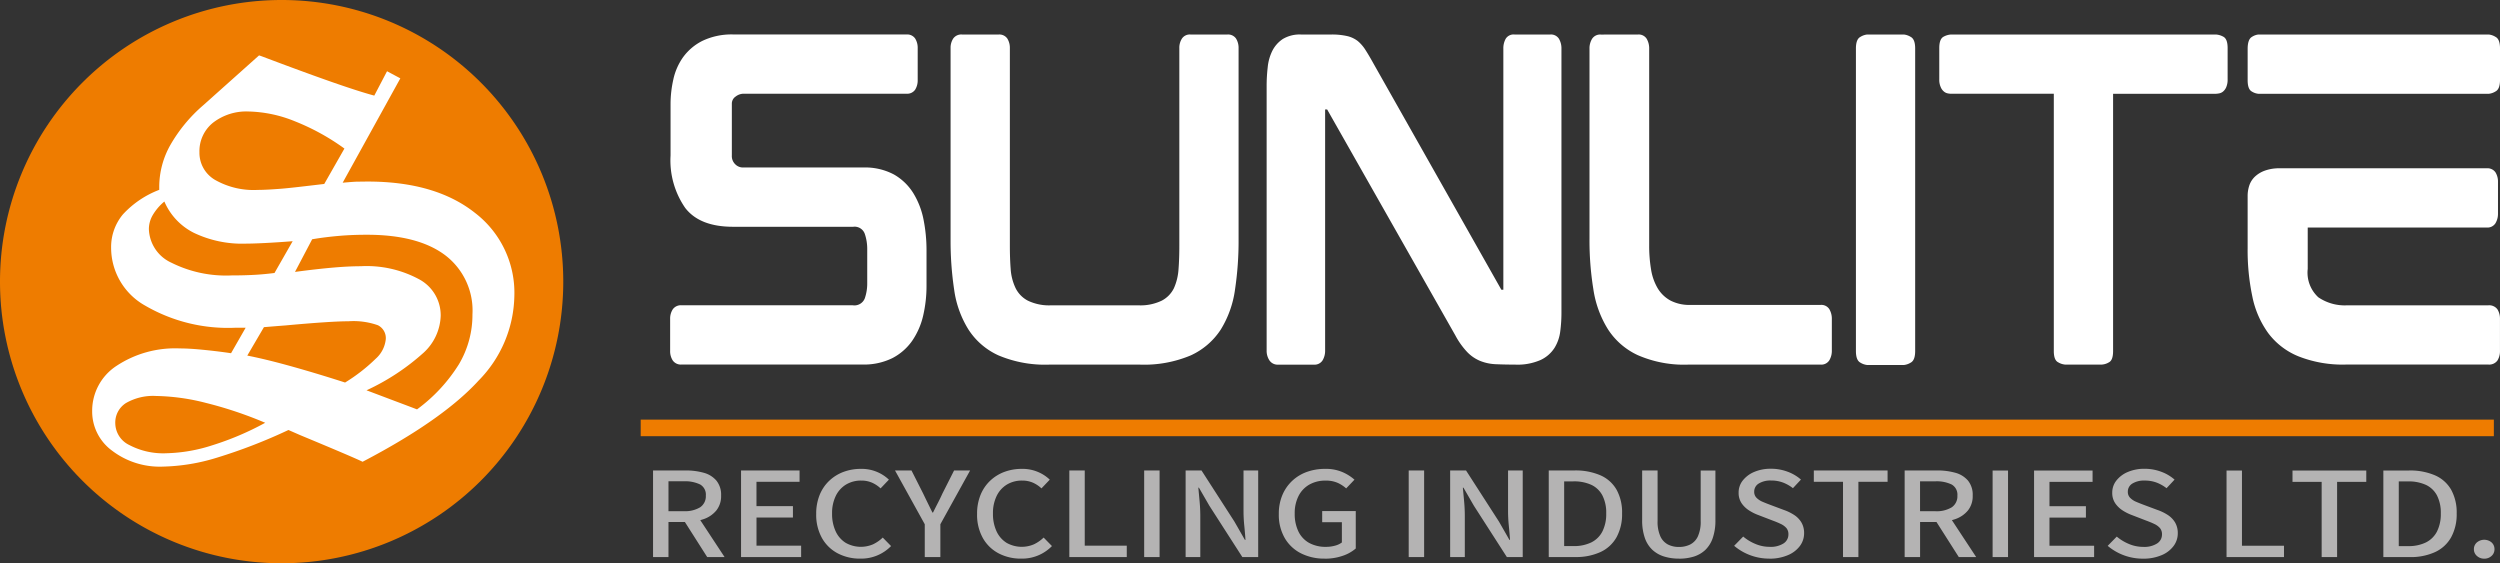
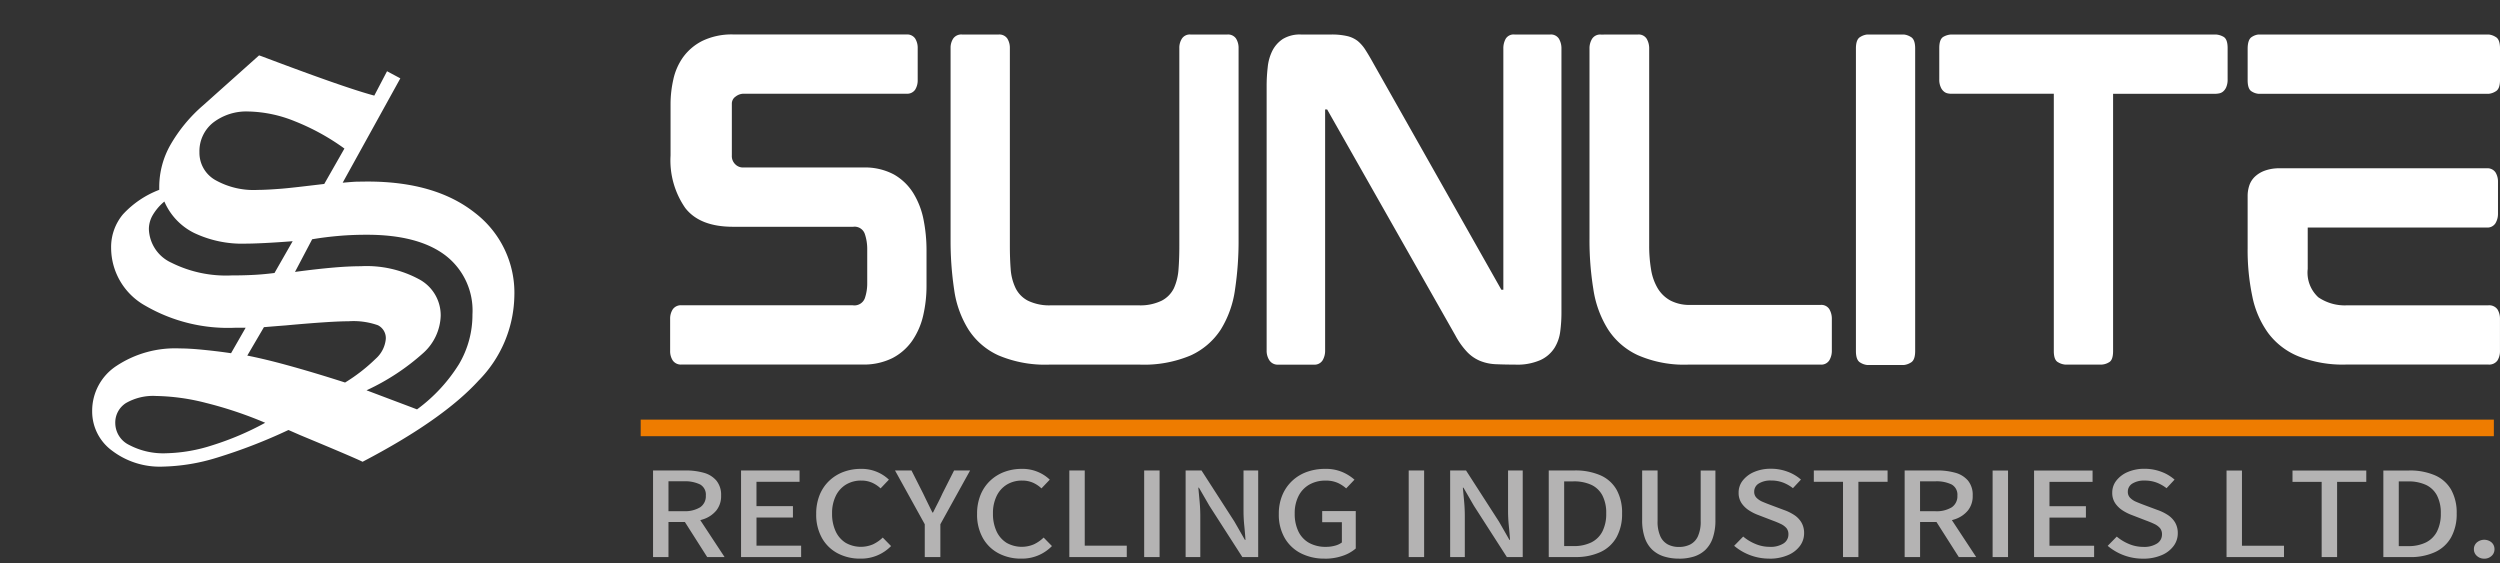
<svg xmlns="http://www.w3.org/2000/svg" width="235.235" height="53" viewBox="0 0 235.235 53">
  <rect x="0" y="0" width="235.235" height="53" fill="#333333" stroke="none" />
  <g id="Group_3600" data-name="Group 3600" transform="translate(-267.524 -245.279)">
-     <path id="Path_9953" data-name="Path 9953" d="M294.024,245.279a26.5,26.5,0,1,1-26.5,26.5,26.5,26.5,0,0,1,26.5-26.5" fill="#ee7c00" fill-rule="evenodd" />
    <path id="Path_9954" data-name="Path 9954" d="M297.505,287.438a50.429,50.429,0,0,1-6.736,2.608,18.455,18.455,0,0,1-5.082.841,7.41,7.41,0,0,1-4.786-1.5,4.562,4.562,0,0,1-1.872-3.707,5.043,5.043,0,0,1,2.274-4.261,10,10,0,0,1,5.979-1.652c.565,0,1.242.038,2.045.115s1.729.182,2.77.335l1.375-2.4h-.9a15.515,15.515,0,0,1-8.549-2.073,6.246,6.246,0,0,1-3.211-5.436,4.794,4.794,0,0,1,1.109-3.153,8.995,8.995,0,0,1,3.419-2.311v-.335a8.036,8.036,0,0,1,1.032-3.86,14.319,14.319,0,0,1,3.086-3.745l5.273-4.709c.067.019.181.057.334.115,5.082,1.919,8.58,3.153,10.509,3.668l1.2-2.293,1.251.669-5.426,9.82c.669-.057,1.156-.1,1.472-.1s.6-.009.878-.009q6.363,0,10.079,2.932a9.47,9.47,0,0,1,3.725,7.863,11.622,11.622,0,0,1-3.371,7.939q-3.383,3.7-10.91,7.633-.7-.358-5.885-2.513l-1.089-.477m-2.188-.679a37.3,37.3,0,0,0-5.589-1.872,20.062,20.062,0,0,0-4.681-.65,5.115,5.115,0,0,0-2.837.669,2.174,2.174,0,0,0-1,1.911,2.307,2.307,0,0,0,1.319,2.035,6.872,6.872,0,0,0,3.5.774,15.062,15.062,0,0,0,4.3-.746A27.25,27.25,0,0,0,295.317,286.759Zm7.509-3.783a16.314,16.314,0,0,0,2.9-2.254,2.829,2.829,0,0,0,.936-1.825,1.347,1.347,0,0,0-.745-1.318,6.93,6.93,0,0,0-2.761-.372c-1.041,0-3.019.124-5.933.392-.879.066-1.557.124-2.025.162l-1.567,2.675c1.07.21,2.35.515,3.841.926S300.753,282.308,302.826,282.976Zm-17-17.033a4.848,4.848,0,0,0-1.1,1.29,2.626,2.626,0,0,0-.354,1.289,3.6,3.6,0,0,0,2.112,3.172,11.49,11.49,0,0,0,5.675,1.2c.8,0,1.529-.02,2.188-.057s1.271-.1,1.844-.172l1.71-2.991c-.966.076-1.845.133-2.628.172s-1.385.057-1.787.057a10.517,10.517,0,0,1-4.871-1.012A5.893,5.893,0,0,1,285.822,265.943Zm12.294,6.62c1.423-.191,2.637-.325,3.64-.411s1.854-.124,2.551-.124a10.375,10.375,0,0,1,5.531,1.252,3.838,3.838,0,0,1,1.988,3.41,4.914,4.914,0,0,1-1.6,3.468,21.452,21.452,0,0,1-5.379,3.545l2.351.888c1.061.4,1.863.7,2.4.908a15.265,15.265,0,0,0,3.946-4.252,9.1,9.1,0,0,0,1.27-4.681,6.536,6.536,0,0,0-2.56-5.569q-2.565-1.935-7.4-1.93c-.84,0-1.681.029-2.522.1s-1.71.173-2.6.325Zm2.751-8.273,1.9-3.334a21.271,21.271,0,0,0-4.671-2.569,12.2,12.2,0,0,0-4.319-.917,5.123,5.123,0,0,0-3.382,1.06,3.433,3.433,0,0,0-1.27,2.771,2.948,2.948,0,0,0,1.462,2.6,7.332,7.332,0,0,0,4.032.946c.544,0,1.251-.039,2.13-.106S299,264.51,300.867,264.29Z" transform="translate(-2.832 -1.703)" fill="#fff" />
    <path id="Path_9955" data-name="Path 9955" d="M521.339,312.253a.991.991,0,0,1-.684-.255.81.81,0,0,1-.285-.628.821.821,0,0,1,.285-.648,1.075,1.075,0,0,1,1.374,0,.832.832,0,0,1,.277.648.821.821,0,0,1-.277.628.983.983,0,0,1-.69.255m-8.04-1.181h.868a3.693,3.693,0,0,0,1.693-.349,2.343,2.343,0,0,0,1.039-1.032,3.641,3.641,0,0,0,.356-1.692,3.56,3.56,0,0,0-.356-1.686,2.27,2.27,0,0,0-1.039-1,3.887,3.887,0,0,0-1.693-.329H513.3Zm-1.45,1.032v-8.147h2.418a5.9,5.9,0,0,1,2.44.454,3.245,3.245,0,0,1,1.523,1.356,4.413,4.413,0,0,1,.519,2.232,4.5,4.5,0,0,1-.519,2.239,3.329,3.329,0,0,1-1.508,1.393,5.487,5.487,0,0,1-2.384.473Zm-5.805,0v-7.077H503.3v-1.07h6.943v1.07h-2.746V312.1Zm-8.95,0v-8.147h1.451v7.077H502.5v1.07Zm-7.867.149a5.111,5.111,0,0,1-3.316-1.206l.854-.871a4.342,4.342,0,0,0,1.159.7,3.449,3.449,0,0,0,1.331.268,2.24,2.24,0,0,0,1.309-.323.992.992,0,0,0,.456-.846.887.887,0,0,0-.192-.6,1.6,1.6,0,0,0-.526-.385q-.335-.162-.776-.323l-1.294-.5a4.477,4.477,0,0,1-.89-.436,2.46,2.46,0,0,1-.718-.684,1.722,1.722,0,0,1-.284-1.007,1.807,1.807,0,0,1,.4-1.151,2.693,2.693,0,0,1,1.081-.8,3.939,3.939,0,0,1,1.565-.293,4.392,4.392,0,0,1,1.565.28,3.94,3.94,0,0,1,1.252.74l-.754.808a3.565,3.565,0,0,0-.932-.528,3.161,3.161,0,0,0-1.132-.193,2.093,2.093,0,0,0-1.146.28.881.881,0,0,0-.433.778.779.779,0,0,0,.221.571,1.742,1.742,0,0,0,.569.374q.348.148.718.286l1.3.485a4.485,4.485,0,0,1,.974.479,2.176,2.176,0,0,1,.669.7,1.953,1.953,0,0,1,.249,1.014,1.98,1.98,0,0,1-.392,1.188,2.685,2.685,0,0,1-1.124.864A4.329,4.329,0,0,1,489.227,312.253Zm-10.244-.149v-8.147h5.506v1.07h-4.055v2.289h3.428v1.07h-3.428v2.649h4.2v1.07Zm-3.9,0v-8.147h1.451V312.1Zm-6.828-4.316h1.422a2.749,2.749,0,0,0,1.558-.366,1.251,1.251,0,0,0,.534-1.1,1.1,1.1,0,0,0-.534-1.045,3.254,3.254,0,0,0-1.558-.3h-1.422ZM471.9,312.1l-2.32-3.645,1.082-.721,2.874,4.366Zm-5.094,0v-8.147h3.045a6.235,6.235,0,0,1,1.722.217,2.385,2.385,0,0,1,1.195.74,2.109,2.109,0,0,1,.441,1.406,2.15,2.15,0,0,1-.441,1.393,2.659,2.659,0,0,1-1.195.821,5.051,5.051,0,0,1-1.722.273h-1.593v3.3Zm-5.8,0v-7.077h-2.746v-1.07H465.2v1.07h-2.746V312.1Zm-6.929.149a5.111,5.111,0,0,1-3.315-1.206l.853-.871a4.322,4.322,0,0,0,1.16.7,3.442,3.442,0,0,0,1.33.268,2.241,2.241,0,0,0,1.309-.323.993.993,0,0,0,.455-.846.887.887,0,0,0-.192-.6,1.6,1.6,0,0,0-.526-.385q-.335-.162-.775-.323l-1.3-.5a4.5,4.5,0,0,1-.89-.436,2.46,2.46,0,0,1-.718-.684,1.727,1.727,0,0,1-.284-1.007,1.807,1.807,0,0,1,.4-1.151,2.7,2.7,0,0,1,1.082-.8,3.938,3.938,0,0,1,1.564-.293,4.389,4.389,0,0,1,1.565.28,3.936,3.936,0,0,1,1.253.74l-.754.808a3.57,3.57,0,0,0-.933-.528,3.155,3.155,0,0,0-1.132-.193,2.084,2.084,0,0,0-1.144.28.88.88,0,0,0-.435.778.779.779,0,0,0,.221.571,1.758,1.758,0,0,0,.569.374q.348.148.718.286l1.294.485a4.475,4.475,0,0,1,.975.479,2.168,2.168,0,0,1,.669.7,1.946,1.946,0,0,1,.249,1.014,1.984,1.984,0,0,1-.391,1.188,2.684,2.684,0,0,1-1.124.864A4.333,4.333,0,0,1,454.069,312.253Zm-8.508,0a4.652,4.652,0,0,1-1.4-.2,2.841,2.841,0,0,1-1.1-.628,2.77,2.77,0,0,1-.712-1.126,4.993,4.993,0,0,1-.25-1.68v-4.664h1.452V308.7a3.338,3.338,0,0,0,.263,1.456,1.63,1.63,0,0,0,.712.764,2.218,2.218,0,0,0,1.031.231,2.344,2.344,0,0,0,1.06-.231,1.607,1.607,0,0,0,.725-.764,3.325,3.325,0,0,0,.264-1.456v-4.739H449v4.664a5.016,5.016,0,0,1-.249,1.68,2.824,2.824,0,0,1-.7,1.126,2.785,2.785,0,0,1-1.089.628A4.651,4.651,0,0,1,445.562,312.253Zm-10.8-1.181h.868a3.691,3.691,0,0,0,1.693-.349,2.339,2.339,0,0,0,1.039-1.032,3.632,3.632,0,0,0,.356-1.692,3.551,3.551,0,0,0-.356-1.686,2.267,2.267,0,0,0-1.039-1,3.884,3.884,0,0,0-1.693-.329h-.868Zm-1.451,1.032v-8.147h2.418a5.9,5.9,0,0,1,2.44.454,3.249,3.249,0,0,1,1.523,1.356,4.413,4.413,0,0,1,.519,2.232,4.5,4.5,0,0,1-.519,2.239,3.33,3.33,0,0,1-1.508,1.393,5.487,5.487,0,0,1-2.383.473Zm-9.277,0v-8.147h1.494l3.1,4.814.982,1.716h.057q-.042-.634-.114-1.337a13.475,13.475,0,0,1-.071-1.361v-3.831h1.38V312.1h-1.494l-3.1-4.826-.982-1.7h-.057q.058.622.121,1.306t.063,1.355V312.1Zm-3.9,0v-8.147h1.451V312.1Zm-7.912.149a4.841,4.841,0,0,1-2.212-.491,3.679,3.679,0,0,1-1.536-1.436,4.377,4.377,0,0,1-.562-2.276,4.491,4.491,0,0,1,.335-1.779,3.894,3.894,0,0,1,.925-1.337,3.955,3.955,0,0,1,1.38-.84,5.012,5.012,0,0,1,1.714-.286,3.942,3.942,0,0,1,1.665.317,4.174,4.174,0,0,1,1.1.7l-.782.821a3.12,3.12,0,0,0-.8-.522,2.7,2.7,0,0,0-1.138-.212,3.023,3.023,0,0,0-1.523.373,2.567,2.567,0,0,0-1.017,1.07,3.539,3.539,0,0,0-.363,1.655,3.785,3.785,0,0,0,.341,1.673,2.452,2.452,0,0,0,1,1.083,3.206,3.206,0,0,0,1.616.379,3.088,3.088,0,0,0,.839-.112,1.869,1.869,0,0,0,.641-.3V308.82H412v-1.045h3.159v3.52a3.623,3.623,0,0,1-1.217.685A5.026,5.026,0,0,1,412.225,312.253ZM399.15,312.1v-8.147h1.494l3.1,4.814.982,1.716h.057q-.043-.634-.114-1.337a13.492,13.492,0,0,1-.071-1.361v-3.831h1.38V312.1h-1.493l-3.1-4.826-.982-1.7h-.057q.058.622.121,1.306t.064,1.355V312.1Zm-3.9,0v-8.147H396.7V312.1Zm-7.043,0v-8.147h1.451v7.077h3.955v1.07Zm-4.539.149a4.47,4.47,0,0,1-2.105-.491,3.642,3.642,0,0,1-1.487-1.436,4.462,4.462,0,0,1-.548-2.276,4.673,4.673,0,0,1,.32-1.779,3.792,3.792,0,0,1,.9-1.337,3.942,3.942,0,0,1,1.344-.84,4.651,4.651,0,0,1,1.643-.286,3.725,3.725,0,0,1,1.544.3,3.634,3.634,0,0,1,1.088.715l-.782.821a2.855,2.855,0,0,0-.8-.535,2.48,2.48,0,0,0-1.017-.2,2.717,2.717,0,0,0-1.43.373,2.538,2.538,0,0,0-.967,1.07,3.664,3.664,0,0,0-.349,1.655,3.862,3.862,0,0,0,.335,1.673,2.518,2.518,0,0,0,.939,1.083,2.9,2.9,0,0,0,2.583.142,3.439,3.439,0,0,0,.911-.634l.783.8a3.918,3.918,0,0,1-2.9,1.181Zm-9.063-.149v-3.085l-2.8-5.062h1.551l1.1,2.176q.214.448.427.883t.442.9h.057q.227-.46.455-.9t.427-.883l1.1-2.176h1.508l-2.8,5.062V312.1Zm-6.075.149a4.47,4.47,0,0,1-2.105-.491,3.642,3.642,0,0,1-1.487-1.436,4.463,4.463,0,0,1-.548-2.276,4.673,4.673,0,0,1,.32-1.779,3.791,3.791,0,0,1,.9-1.337,3.956,3.956,0,0,1,1.344-.84,4.655,4.655,0,0,1,1.644-.286,3.727,3.727,0,0,1,1.544.3,3.644,3.644,0,0,1,1.088.715l-.783.821a2.841,2.841,0,0,0-.8-.535,2.484,2.484,0,0,0-1.018-.2,2.712,2.712,0,0,0-1.429.373,2.544,2.544,0,0,0-.968,1.07,3.664,3.664,0,0,0-.348,1.655,3.861,3.861,0,0,0,.335,1.673,2.513,2.513,0,0,0,.939,1.083,2.9,2.9,0,0,0,2.583.142,3.424,3.424,0,0,0,.91-.634l.783.8a3.918,3.918,0,0,1-2.9,1.181Zm-11.211-.149v-8.147h5.506v1.07h-4.055v2.289H362.2v1.07h-3.428v2.649h4.2v1.07Zm-6.829-4.316h1.423a2.751,2.751,0,0,0,1.558-.366,1.249,1.249,0,0,0,.533-1.1,1.094,1.094,0,0,0-.533-1.045,3.256,3.256,0,0,0-1.558-.3h-1.423Zm3.642,4.316-2.319-3.645,1.081-.721,2.874,4.366Zm-5.094,0v-8.147h3.046a6.23,6.23,0,0,1,1.721.217,2.379,2.379,0,0,1,1.195.74,2.109,2.109,0,0,1,.442,1.406,2.15,2.15,0,0,1-.442,1.393,2.651,2.651,0,0,1-1.195.821,5.047,5.047,0,0,1-1.721.273h-1.594v3.3Z" transform="translate(-20.066 -14.407)" fill="#b4b3b3" />
    <rect id="Rectangle_6020" data-name="Rectangle 6020" width="174.371" height="1.56" transform="translate(327.81 284.762)" fill="#ee7c00" />
    <path id="Path_9956" data-name="Path 9956" d="M505.257,271.637a3.151,3.151,0,0,0,1,2.677,4.416,4.416,0,0,0,2.729.753h13.268a.956.956,0,0,1,.852.377,1.654,1.654,0,0,1,.24.9v3.015a1.655,1.655,0,0,1-.24.905.956.956,0,0,1-.852.377H508.875a11.293,11.293,0,0,1-4.5-.777,6.7,6.7,0,0,1-2.849-2.2,8.866,8.866,0,0,1-1.486-3.453,21.148,21.148,0,0,1-.437-4.5v-4.975a3.165,3.165,0,0,1,.151-.927,2.049,2.049,0,0,1,.513-.829,2.69,2.69,0,0,1,.942-.58,4,4,0,0,1,1.447-.226h19.45a.909.909,0,0,1,.814.377,1.652,1.652,0,0,1,.24.9v2.978a1.742,1.742,0,0,1-.24.92.891.891,0,0,1-.814.4H505.257Zm17.038-22.05a1.509,1.509,0,0,1,.64.226c.28.151.415.513.415,1.093v2.94c0,.58-.135.942-.415,1.093a1.509,1.509,0,0,1-.64.226H500.622a1.409,1.409,0,0,1-.618-.211c-.264-.136-.4-.49-.4-1.07v-2.941c0-.6.136-.98.4-1.131a1.378,1.378,0,0,1,.618-.226Zm-25.669,0a1.658,1.658,0,0,1,.679.2c.28.143.415.5.415,1.079v2.939a1.8,1.8,0,0,1-.128.731,1.092,1.092,0,0,1-.3.415.8.8,0,0,1-.362.173,1.885,1.885,0,0,1-.3.038h-9.687v24.2c0,.58-.127.935-.392,1.07a1.473,1.473,0,0,1-.663.212h-3.468a1.548,1.548,0,0,1-.64-.212c-.279-.136-.415-.49-.415-1.07v-24.2h-9.687a1.916,1.916,0,0,1-.3-.038.783.783,0,0,1-.354-.173,1.019,1.019,0,0,1-.3-.415,1.676,1.676,0,0,1-.136-.731v-2.939c0-.581.136-.936.415-1.079a1.661,1.661,0,0,1,.678-.2Zm-29.362,0a1.511,1.511,0,0,1,.641.226c.28.151.415.513.415,1.093v28.458c0,.58-.135.942-.415,1.094a1.518,1.518,0,0,1-.641.225H463.8a1.516,1.516,0,0,1-.64-.225c-.279-.152-.415-.513-.415-1.094V250.906c0-.58.136-.942.415-1.093a1.509,1.509,0,0,1,.64-.226Zm-25.027,0a.886.886,0,0,1,.814.392,1.769,1.769,0,0,1,.241.927v18.545a13.429,13.429,0,0,0,.174,2.224,5.013,5.013,0,0,0,.617,1.772,3.161,3.161,0,0,0,1.206,1.169,3.86,3.86,0,0,0,1.885.414h12.25a.888.888,0,0,1,.815.392,1.778,1.778,0,0,1,.24.927v2.978a1.747,1.747,0,0,1-.24.92.893.893,0,0,1-.815.4H446.985a10.877,10.877,0,0,1-4.764-.89,6.649,6.649,0,0,1-2.827-2.465,9.841,9.841,0,0,1-1.357-3.754,28.678,28.678,0,0,1-.361-4.727v-17.9a1.705,1.705,0,0,1,.248-.927.906.906,0,0,1,.844-.392Zm-8.255,0a.887.887,0,0,1,.815.392,1.776,1.776,0,0,1,.24.927v24.877a13.413,13.413,0,0,1-.113,1.735,3.851,3.851,0,0,1-.543,1.56,3.117,3.117,0,0,1-1.3,1.131,5.4,5.4,0,0,1-2.412.438c-.678,0-1.282-.016-1.809-.038a4.418,4.418,0,0,1-1.447-.3,3.58,3.58,0,0,1-1.229-.829,7.159,7.159,0,0,1-1.131-1.582l-12.062-21.259H412.8v22.691a1.747,1.747,0,0,1-.241.92.891.891,0,0,1-.815.4h-3.354a.925.925,0,0,1-.829-.4,1.625,1.625,0,0,1-.264-.92V254.45a15.227,15.227,0,0,1,.1-1.772,4.448,4.448,0,0,1,.43-1.545,2.909,2.909,0,0,1,.98-1.116,3.074,3.074,0,0,1,1.734-.43h2.827a6.446,6.446,0,0,1,1.53.152,2.565,2.565,0,0,1,.98.467,3.594,3.594,0,0,1,.731.853c.226.354.475.776.754,1.281L429.382,273.6h.188V250.906a1.837,1.837,0,0,1,.226-.927.872.872,0,0,1,.829-.392Zm-30.38,0a.908.908,0,0,1,.814.377,1.652,1.652,0,0,1,.241.905v17.979a30.838,30.838,0,0,1-.339,4.764,9.623,9.623,0,0,1-1.334,3.732,6.675,6.675,0,0,1-2.827,2.435,11.294,11.294,0,0,1-4.81.868h-8.481a11.234,11.234,0,0,1-4.8-.868,6.587,6.587,0,0,1-2.827-2.435,9.51,9.51,0,0,1-1.342-3.732,30.845,30.845,0,0,1-.339-4.764V250.869a1.594,1.594,0,0,1,.249-.905.93.93,0,0,1,.844-.377h3.43a.908.908,0,0,1,.814.377,1.653,1.653,0,0,1,.241.905v18.582c0,.776.023,1.508.075,2.186a4.941,4.941,0,0,0,.452,1.787,2.655,2.655,0,0,0,1.168,1.206,4.616,4.616,0,0,0,2.224.437H395.2a4.616,4.616,0,0,0,2.224-.437,2.608,2.608,0,0,0,1.153-1.184,5.185,5.185,0,0,0,.43-1.794c.053-.686.075-1.425.075-2.2V250.869a1.594,1.594,0,0,1,.249-.905.886.886,0,0,1,.807-.377ZM356.976,260.97a1.067,1.067,0,0,0,.324.829,1.011,1.011,0,0,0,.731.3h11.308a5.772,5.772,0,0,1,2.887.657,5.151,5.151,0,0,1,1.824,1.756,7.5,7.5,0,0,1,.965,2.5,14.7,14.7,0,0,1,.279,2.888v3.316a12.4,12.4,0,0,1-.317,2.827,6.937,6.937,0,0,1-1.04,2.375,5.171,5.171,0,0,1-1.862,1.621,6.031,6.031,0,0,1-2.812.6h-17a.931.931,0,0,1-.844-.377,1.6,1.6,0,0,1-.249-.905v-3.015a1.6,1.6,0,0,1,.249-.9.931.931,0,0,1,.844-.377h16.095a1.044,1.044,0,0,0,1.131-.663,4.282,4.282,0,0,0,.226-1.41v-3.242a4.394,4.394,0,0,0-.226-1.395,1.014,1.014,0,0,0-1.093-.678H357.089q-3.132,0-4.5-1.772a7.865,7.865,0,0,1-1.38-4.938v-4.862a10.553,10.553,0,0,1,.264-2.3,5.664,5.664,0,0,1,.927-2.1,5.024,5.024,0,0,1,1.809-1.522,6.344,6.344,0,0,1,2.955-.6h16.245a.908.908,0,0,1,.814.377,1.653,1.653,0,0,1,.241.905v3.015a1.651,1.651,0,0,1-.241.9.908.908,0,0,1-.814.377H358.069a1.227,1.227,0,0,0-.731.264.8.8,0,0,0-.362.678Z" transform="translate(-20.59 -1.06)" fill="#fff" />
  </g>
</svg>